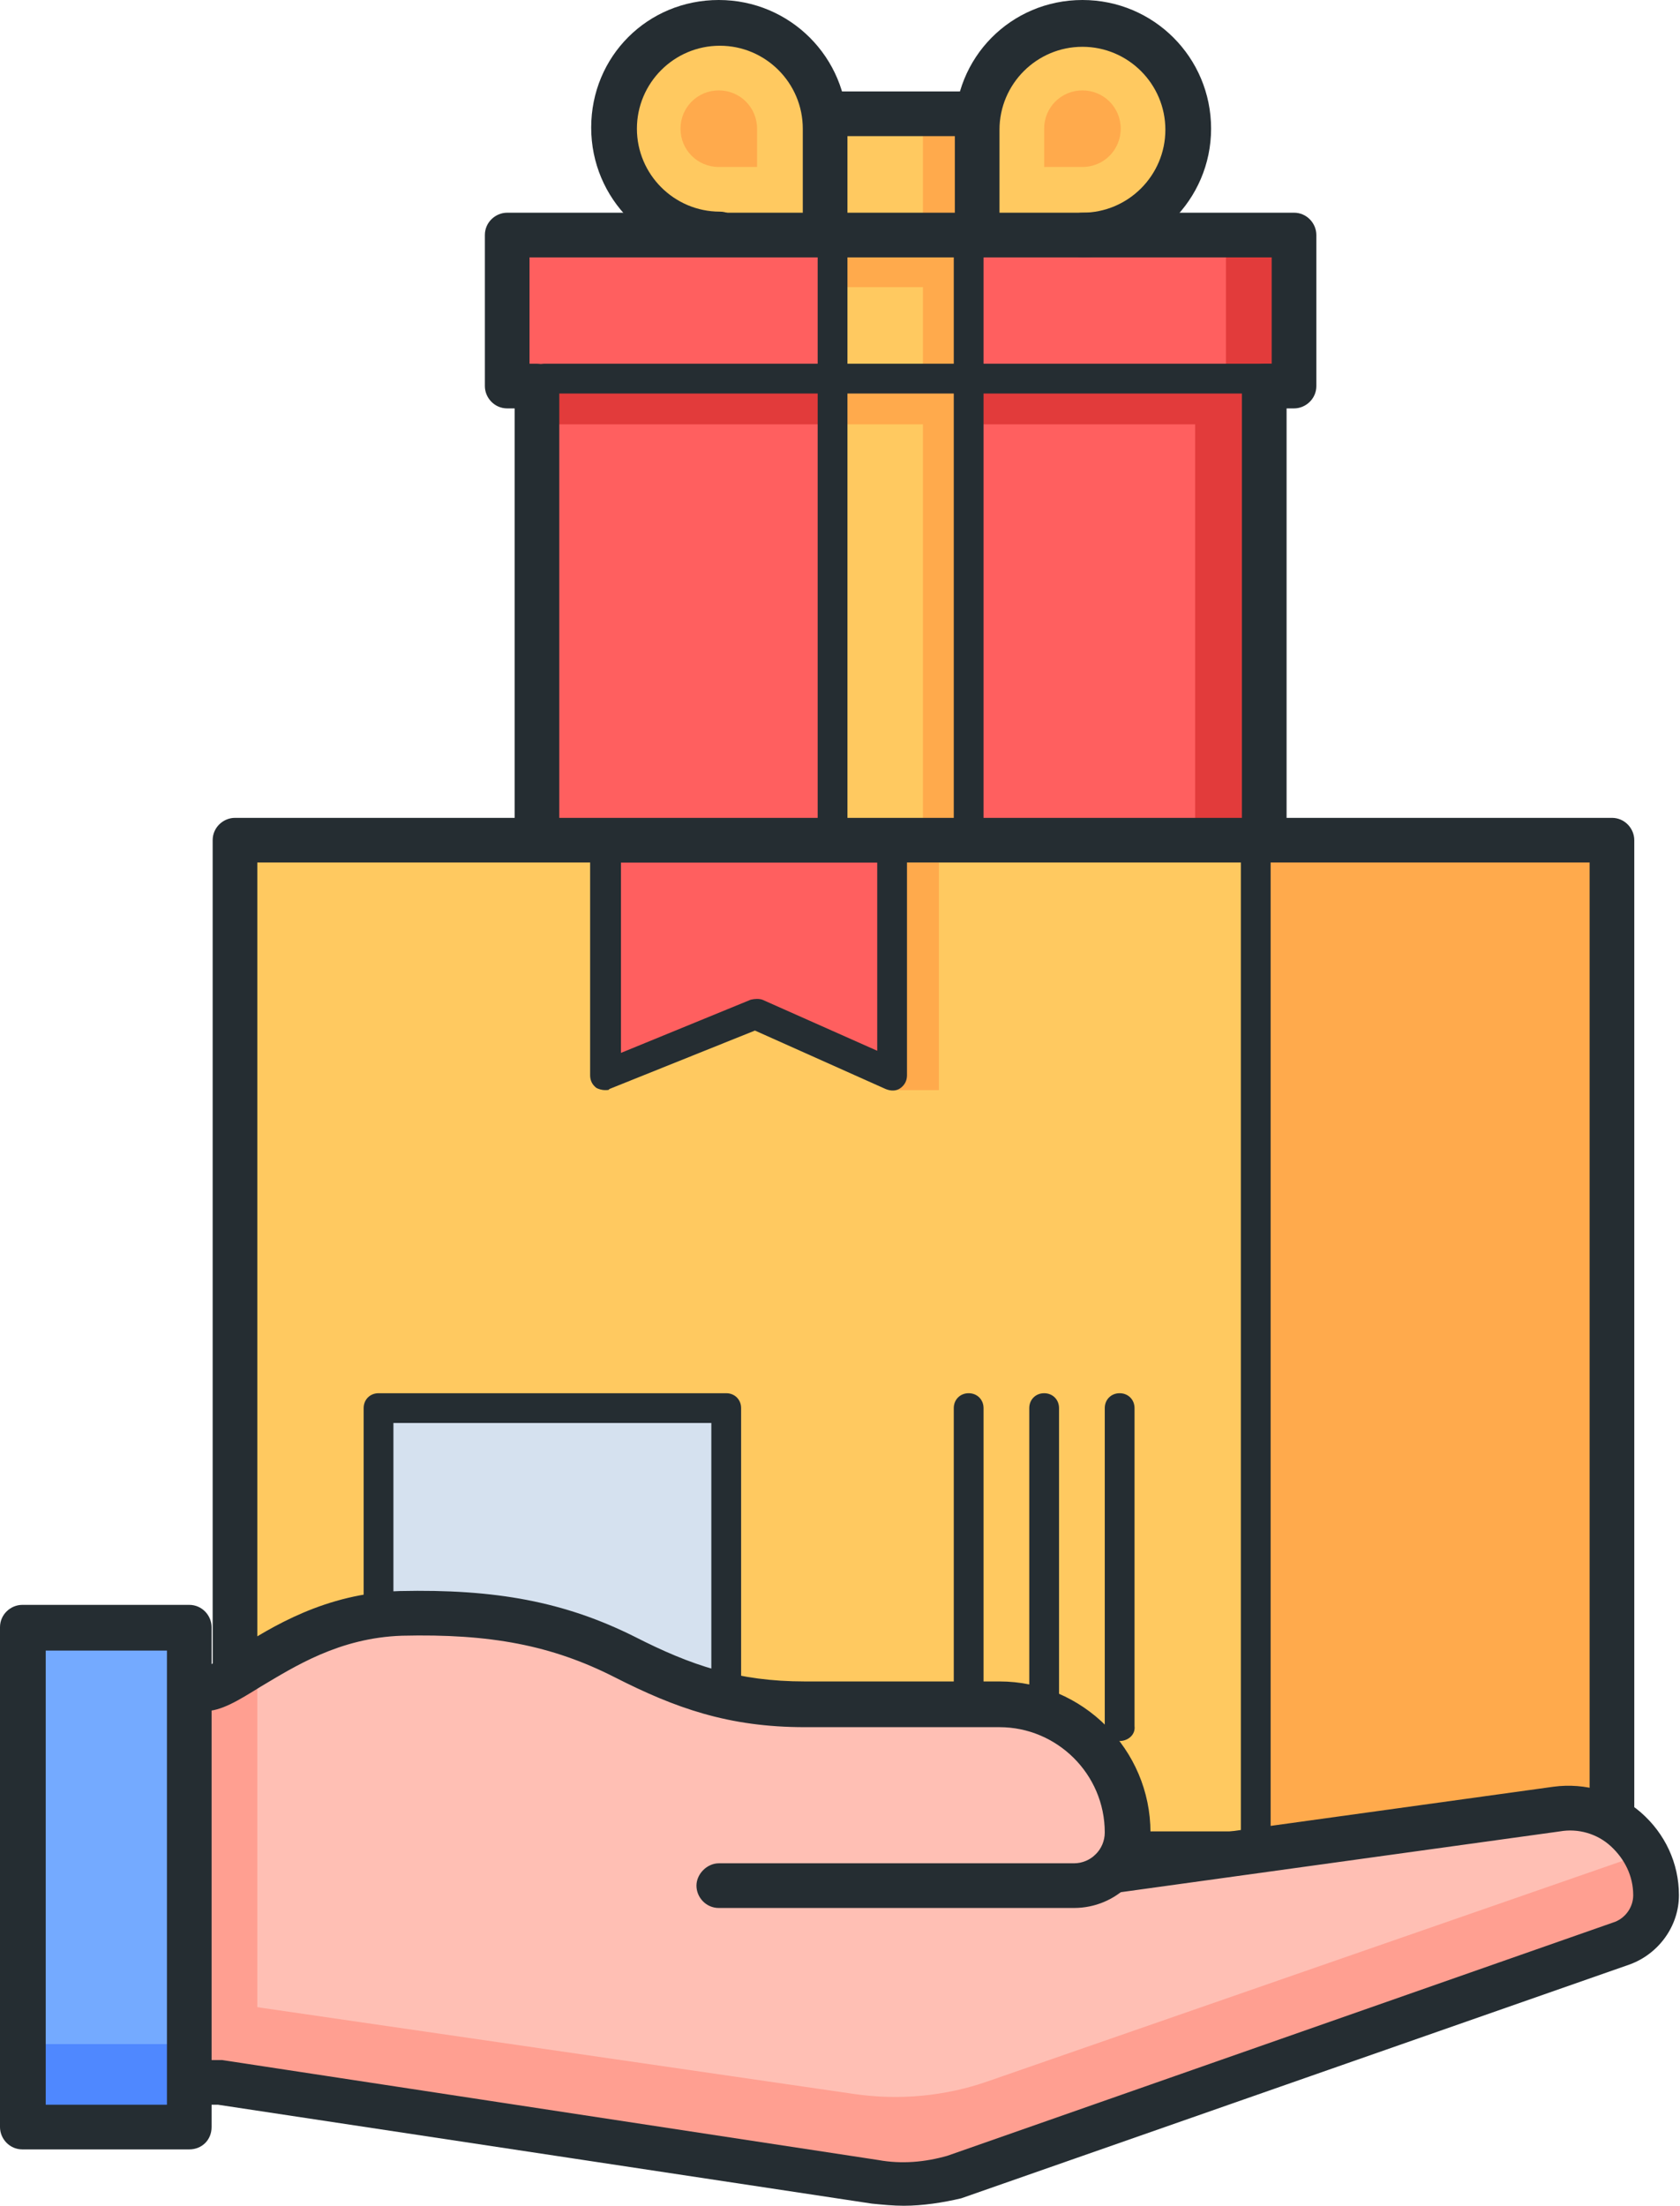
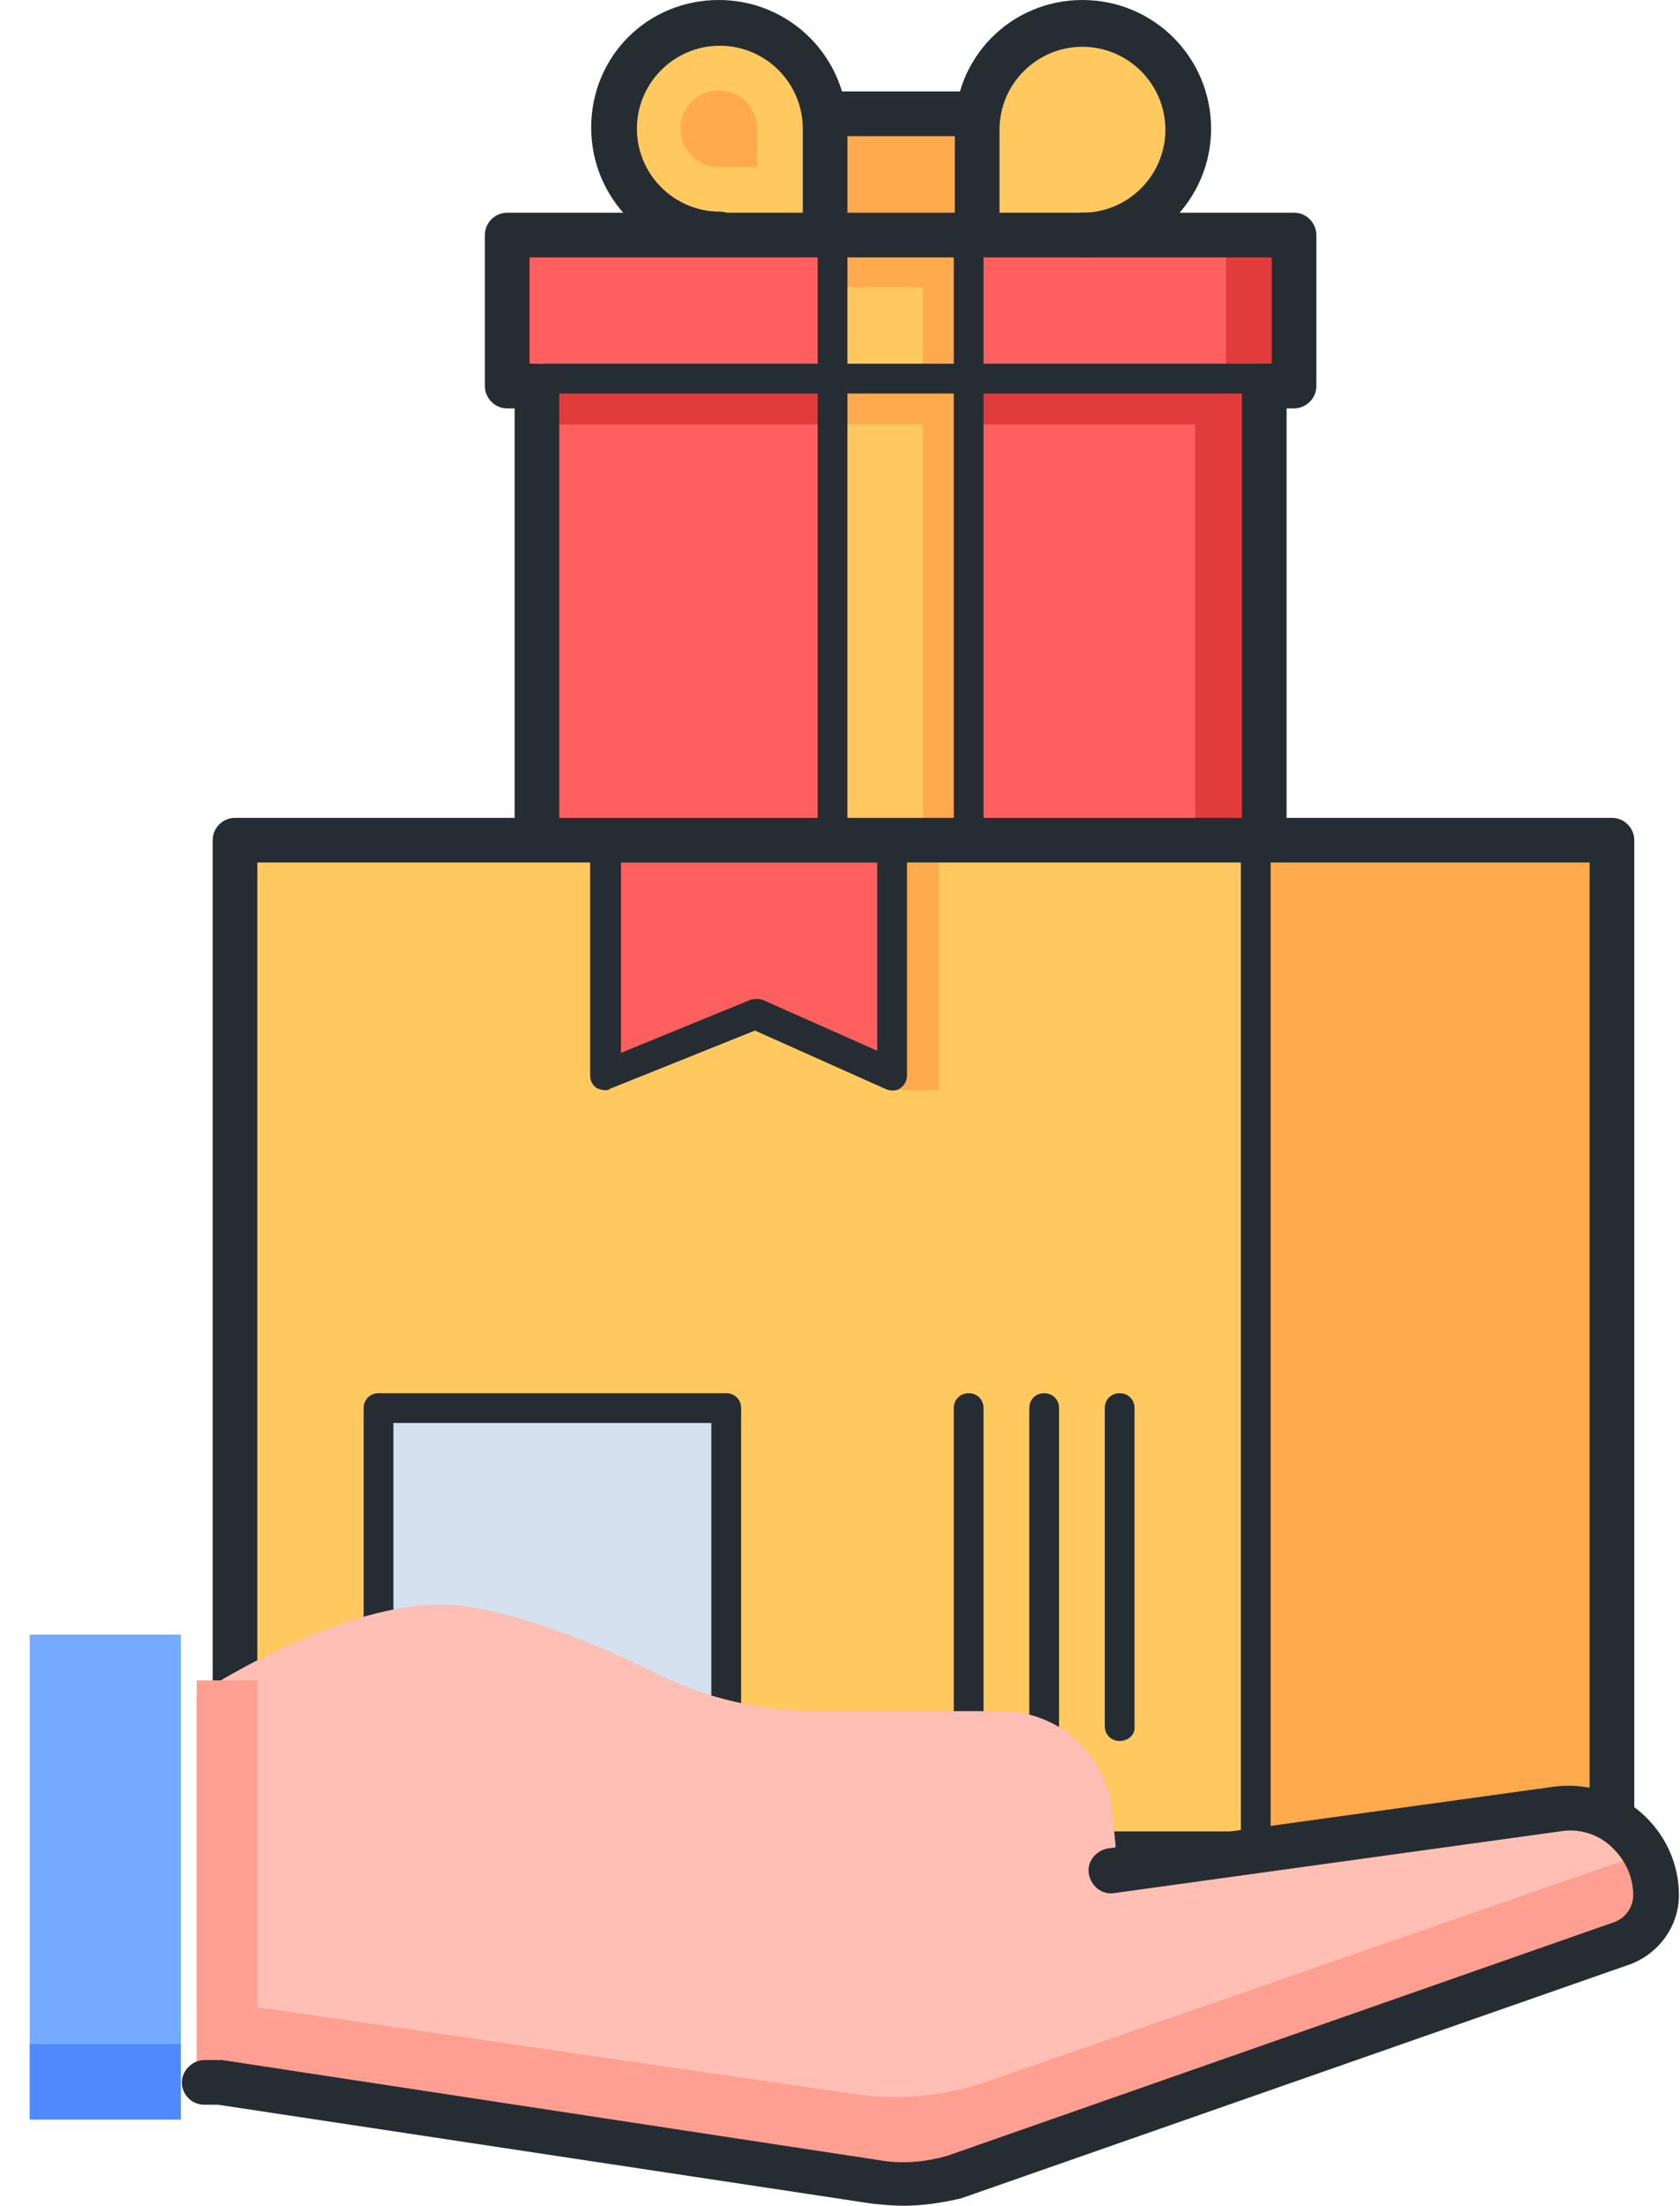
<svg xmlns="http://www.w3.org/2000/svg" version="1.1" id="레이어_1" x="0px" y="0px" viewBox="0 0 158 207.4" style="enable-background:new 0 0 158 207.4;" xml:space="preserve">
  <style type="text/css">
	.st0{fill:#FFC960;}
	.st1{fill:#E23B3B;}
	.st2{fill:#FF5F5F;}
	.st3{fill:#FFAA4C;}
	.st4{fill:#252D32;}
	.st5{fill:#D5E1EF;}
	.st6{fill:#74AAFF;}
	.st7{fill:#4F88FF;}
	.st8{fill:#FF9F91;}
	.st9{fill:#FFBFB4;}
</style>
  <g>
    <g>
      <g>
        <path class="st0" d="M76.9,21.4h-9.3c-5.1,0-9.3-4.1-9.3-9.3s4.1-9.3,9.3-9.3c5.1,0,9.3,4.1,9.3,9.3V21.4z" />
        <path class="st0" d="M92.5,21.4h9.3c5.1,0,9.3-4.1,9.3-9.3s-4.1-9.3-9.3-9.3c-5.1,0-9.3,4.1-9.3,9.3V21.4z" />
        <polygon class="st1" points="121,22.8 48.4,22.8 48.4,35.6 51.2,35.6 51.2,79.7 118.1,79.7 118.1,35.6 121,35.6    " />
        <rect x="51.2" y="39.9" class="st2" width="61.2" height="39.9" />
        <rect x="48.4" y="22.8" class="st2" width="66.9" height="12.8" />
        <rect x="78.3" y="10" class="st3" width="12.8" height="69.7" />
-         <rect x="78.3" y="10" class="st0" width="8.5" height="11.4" />
        <rect x="78.3" y="27" class="st0" width="8.5" height="8.5" />
        <rect x="78.3" y="39.9" class="st0" width="8.5" height="39.9" />
-         <path class="st3" d="M98.2,15.7h3.6c2,0,3.6-1.6,3.6-3.6s-1.6-3.6-3.6-3.6c-2,0-3.6,1.6-3.6,3.6V15.7z" />
        <path class="st3" d="M71.2,15.7h-3.6c-2,0-3.6-1.6-3.6-3.6s1.6-3.6,3.6-3.6c2,0,3.6,1.6,3.6,3.6V15.7z" />
      </g>
      <g>
        <g>
          <path class="st4" d="M118.9,82.6H50.5c-1.2,0-2.1-1-2.1-2.1s1-2.1,2.1-2.1h68.3c1.2,0,2.1,1,2.1,2.1S120,82.6,118.9,82.6z" />
        </g>
        <g>
          <path class="st4" d="M119.6,37H51.2c-0.8,0-1.4-0.6-1.4-1.4c0-0.8,0.6-1.4,1.4-1.4h68.3c0.8,0,1.4,0.6,1.4,1.4      C121,36.4,120.4,37,119.6,37z" />
        </g>
        <g>
          <path class="st4" d="M78.3,79.7c-0.8,0-1.4-0.6-1.4-1.4V22.8c0-0.8,0.6-1.4,1.4-1.4c0.8,0,1.4,0.6,1.4,1.4v55.5      C79.7,79.1,79.1,79.7,78.3,79.7z" />
        </g>
        <g>
          <path class="st4" d="M91.1,79.7c-0.8,0-1.4-0.6-1.4-1.4V22.8c0-0.8,0.6-1.4,1.4-1.4c0.8,0,1.4,0.6,1.4,1.4v55.5      C92.5,79.1,91.9,79.7,91.1,79.7z" />
        </g>
        <g>
          <path class="st4" d="M77.6,24.2c-1.2,0-2.1-1-2.1-2.1v-10c0-4.3-3.5-7.8-7.8-7.8c-4.3,0-7.8,3.5-7.8,7.8s3.5,7.8,7.8,7.8      c1.2,0,2.1,1,2.1,2.1c0,1.2-1,2.1-2.1,2.1c-6.7,0-12.1-5.4-12.1-12.1S60.9,0,67.6,0c6.7,0,12.1,5.4,12.1,12.1v10      C79.7,23.2,78.8,24.2,77.6,24.2z" />
        </g>
        <g>
          <path class="st4" d="M101.8,24.2c-1.2,0-2.1-1-2.1-2.1c0-1.2,1-2.1,2.1-2.1c4.3,0,7.8-3.5,7.8-7.8s-3.5-7.8-7.8-7.8      c-4.3,0-7.8,3.5-7.8,7.8v10c0,1.2-1,2.1-2.1,2.1c-1.2,0-2.1-1-2.1-2.1v-10C89.7,5.4,95.1,0,101.8,0c6.7,0,12.1,5.4,12.1,12.1      S108.4,24.2,101.8,24.2z" />
        </g>
        <g>
          <path class="st4" d="M90.4,12.8H79c-1.2,0-2.1-1-2.1-2.1s1-2.1,2.1-2.1h11.4c1.2,0,2.1,1,2.1,2.1S91.6,12.8,90.4,12.8z" />
        </g>
        <g>
          <path class="st4" d="M118.9,81.1c-1.2,0-2.1-1-2.1-2.1V36.3c0-1.2,1-2.1,2.1-2.1h0.7v-10H49.8v10h0.7c1.2,0,2.1,1,2.1,2.1V79      c0,1.2-1,2.1-2.1,2.1c-1.2,0-2.1-1-2.1-2.1V38.4h-0.7c-1.2,0-2.1-1-2.1-2.1V22.1c0-1.2,1-2.1,2.1-2.1h74c1.2,0,2.1,1,2.1,2.1      v14.2c0,1.2-1,2.1-2.1,2.1H121V79C121,80.2,120,81.1,118.9,81.1z" />
        </g>
      </g>
    </g>
    <g>
      <rect x="118.1" y="79.7" class="st3" width="32.7" height="93.9" />
      <rect x="22.8" y="79.7" class="st0" width="95.4" height="93.9" />
      <rect x="84" y="81.1" class="st3" width="4.3" height="21.4" />
      <polygon class="st2" points="84,101.1 71.2,95.4 56.9,101.1 56.9,79.7 84,79.7   " />
      <rect x="35.6" y="132.4" class="st5" width="32.7" height="29.9" />
    </g>
    <g>
      <g>
        <path class="st4" d="M151.6,176.5H22.1c-1.2,0-2.1-1-2.1-2.1V79c0-1.2,1-2.1,2.1-2.1h129.5c1.2,0,2.1,1,2.1,2.1v95.4     C153.7,175.5,152.8,176.5,151.6,176.5z M24.2,172.2h125.3V81.1H24.2V172.2z" />
      </g>
      <g>
        <path class="st4" d="M118.1,175.1c-0.8,0-1.4-0.6-1.4-1.4V81.1c0-0.8,0.6-1.4,1.4-1.4c0.8,0,1.4,0.6,1.4,1.4v92.5     C119.6,174.4,118.9,175.1,118.1,175.1z" />
      </g>
      <g>
        <path class="st4" d="M56.9,102.5c-0.3,0-0.6-0.1-0.8-0.2c-0.4-0.3-0.6-0.7-0.6-1.2V79.7c0-0.8,0.6-1.4,1.4-1.4h27     c0.8,0,1.4,0.6,1.4,1.4v21.4c0,0.5-0.2,0.9-0.6,1.2c-0.4,0.3-0.9,0.3-1.4,0.1l-12.3-5.5l-13.7,5.5     C57.3,102.5,57.1,102.5,56.9,102.5z M58.4,81.1V99L70.6,94c0.4-0.1,0.8-0.1,1.1,0l10.8,4.8V81.1H58.4z" />
      </g>
      <g>
        <path class="st4" d="M68.3,163.7H35.6c-0.8,0-1.4-0.6-1.4-1.4v-29.9c0-0.8,0.6-1.4,1.4-1.4h32.7c0.8,0,1.4,0.6,1.4,1.4v29.9     C69.7,163.1,69.1,163.7,68.3,163.7z M37,160.8h29.9v-27H37V160.8z" />
      </g>
      <g>
        <path class="st4" d="M91.1,163.7c-0.8,0-1.4-0.6-1.4-1.4v-29.9c0-0.8,0.6-1.4,1.4-1.4c0.8,0,1.4,0.6,1.4,1.4v29.9     C92.5,163.1,91.9,163.7,91.1,163.7z" />
      </g>
      <g>
        <path class="st4" d="M98.2,163.7c-0.8,0-1.4-0.6-1.4-1.4v-29.9c0-0.8,0.6-1.4,1.4-1.4c0.8,0,1.4,0.6,1.4,1.4v29.9     C99.6,163.1,99,163.7,98.2,163.7z" />
      </g>
      <g>
        <path class="st4" d="M105.3,163.7c-0.8,0-1.4-0.6-1.4-1.4v-29.9c0-0.8,0.6-1.4,1.4-1.4c0.8,0,1.4,0.6,1.4,1.4v29.9     C106.8,163.1,106.1,163.7,105.3,163.7z" />
      </g>
    </g>
    <g>
      <rect x="2.8" y="153.7" class="st6" width="14.2" height="45.5" />
      <rect x="2.8" y="192.2" class="st7" width="14.2" height="7.1" />
      <path class="st8" d="M18.5,159.4V195l61.9,9c4.2,0.6,8.5,0.2,12.5-1.2l60.2-20.9c1.9-0.7,3-2.7,2.5-4.7l-0.3-1.1    c-1-3.8-4.7-6.3-8.6-5.7l-41.5,6.1l-0.6-6.1c-0.5-5.4-5-9.5-10.4-9.5H76.8c-5.2,0-10.4-1.2-15-3.5c-5.9-2.9-14.5-6.5-20.5-6.5    C31.3,150.9,18.5,159.4,18.5,159.4z" />
      <path class="st9" d="M92.9,195.7l60.2-20.9c0.5-0.2,1-0.5,1.3-0.8c-1.6-2.6-4.6-4.1-7.7-3.6l-41.5,6.1l-0.6-6.1    c-0.5-5.4-5-9.5-10.4-9.5H76.8c-5.2,0-10.4-1.2-15-3.5c-5.9-2.9-14.5-6.5-20.5-6.5c-10,0-22.8,8.5-22.8,8.5v28.5l61.9,9    C84.6,197.5,88.9,197.1,92.9,195.7z" />
      <rect x="18.5" y="158" class="st8" width="5.7" height="37" />
    </g>
    <g>
      <g>
        <path class="st4" d="M85,207.4c-1,0-2-0.1-3-0.2l-61.5-9.3h-1.3c-1.2,0-2.1-1-2.1-2.1s1-2.1,2.1-2.1h1.4c0.1,0,0.2,0,0.3,0     l61.7,9.4c2.2,0.4,4.4,0.2,6.5-0.4l62.8-22c1-0.4,1.7-1.4,1.7-2.5c0-1.8-0.8-3.4-2.1-4.6c-1.3-1.2-3.1-1.7-4.8-1.4l-41.9,5.8     c-1.2,0.2-2.2-0.7-2.4-1.8c-0.2-1.2,0.7-2.2,1.8-2.4l41.9-5.8c3-0.4,6,0.5,8.2,2.4c2.3,2,3.6,4.8,3.6,7.8c0,2.9-1.9,5.5-4.6,6.5     l-62.9,22C88.7,207.1,86.8,207.4,85,207.4z" />
      </g>
      <g>
-         <path class="st4" d="M17.8,202.1H2.1c-1.2,0-2.1-1-2.1-2.1v-47c0-1.2,1-2.1,2.1-2.1h15.7c1.2,0,2.1,1,2.1,2.1v47     C19.9,201.2,19,202.1,17.8,202.1z M4.3,197.9h11.4v-42.7H4.3V197.9z" />
-       </g>
+         </g>
      <g>
-         <path class="st4" d="M101,179.4H67.6c-1.2,0-2.1-1-2.1-2.1s1-2.1,2.1-2.1H101c1.6,0,2.9-1.3,2.9-2.9c0-5.5-4.5-9.9-9.9-9.9H75.7     c-7.2,0-12.2-1.8-17.9-4.7c-5.9-3-11.7-4.1-20-3.9c-5.9,0.2-10.1,2.9-13.3,4.8c-2.1,1.3-3.7,2.3-5.3,2.3c-1.2,0-2.1-1-2.1-2.1     c0-1.2,1-2.1,2.1-2.1c0.5,0,1.9-0.9,3-1.6c3.3-2.1,8.4-5.3,15.4-5.5c9-0.2,15.5,1,22.1,4.3c5.3,2.7,9.7,4.2,16,4.2H94     c7.8,0,14.2,6.4,14.2,14.2C108.2,176.2,105,179.4,101,179.4z" />
-       </g>
+         </g>
    </g>
  </g>
</svg>